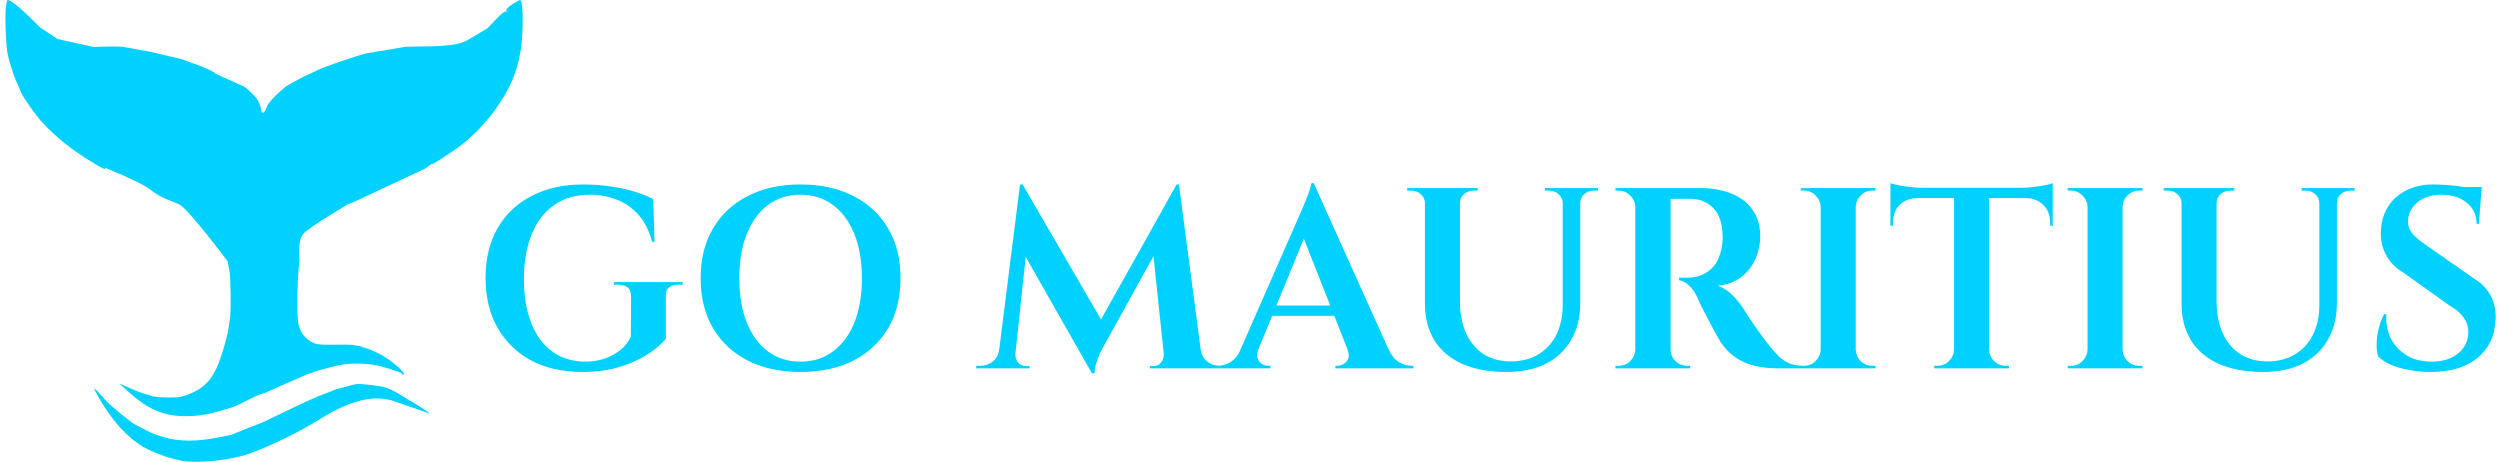
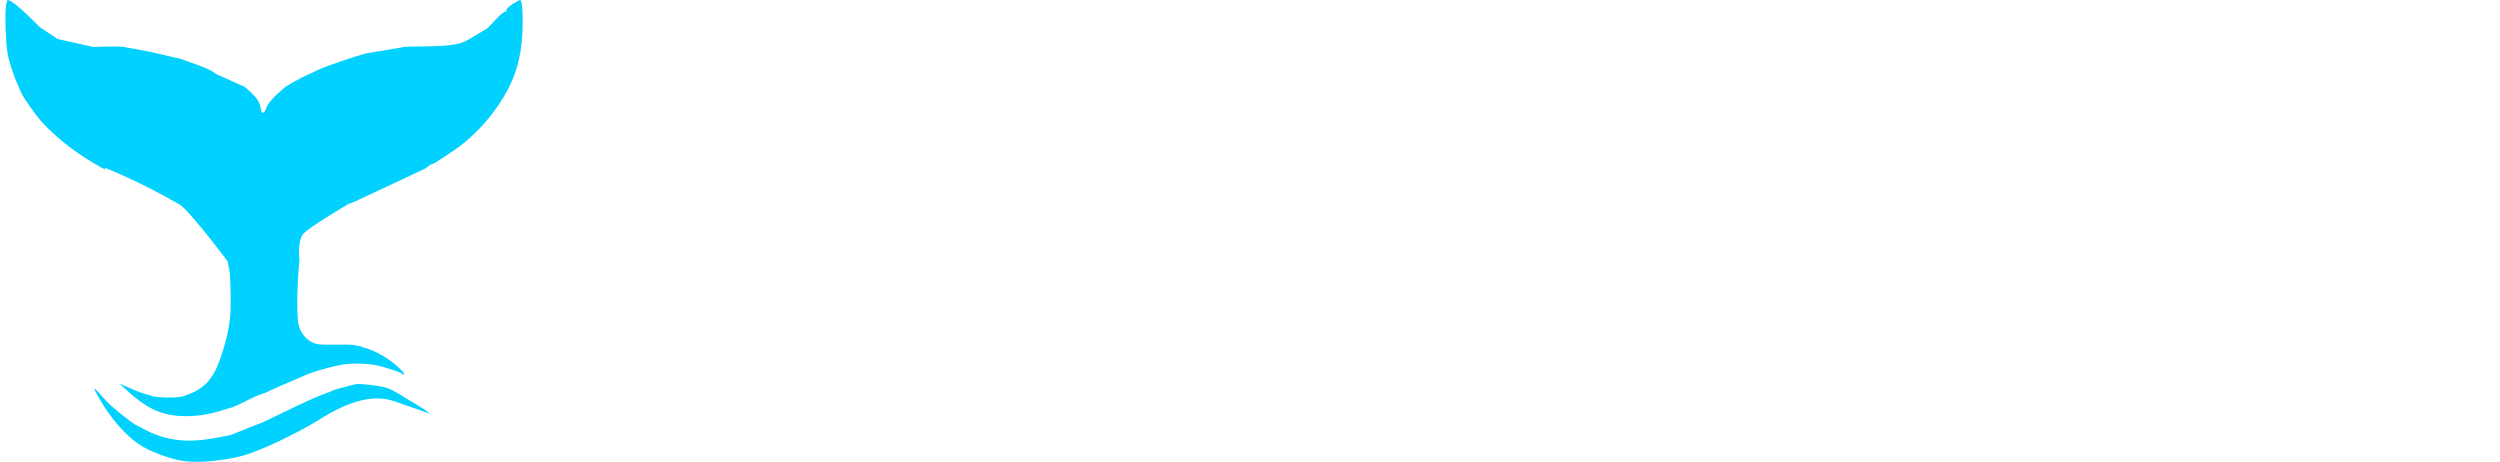
<svg xmlns="http://www.w3.org/2000/svg" width="330" height="61" viewBox="0 0 330 61" fill="none">
-   <path d="M0.959 6.827C0.753 5.407 0.641 1.948 0.772 0.983C0.828 0.437 0.94 0 1.015 0C1.371 0 2.456 0.837 3.804 2.148L5.302 3.623L7.605 5.152L12.378 6.208C13.67 6.117 16.197 6.117 16.291 6.19L19.773 6.827L23.985 7.81C24.191 7.901 24.902 8.156 25.576 8.393C27.036 8.884 28.234 9.449 28.422 9.722L31.904 11.288C32.222 11.288 33.551 12.507 34 13.199C34.206 13.527 34.393 13.982 34.412 14.237C34.487 15.147 34.843 15.111 35.198 14.146C35.573 13.126 37.763 11.397 37.763 11.397C37.763 11.397 39.761 10.188 41.151 9.631L42.013 9.212C42.967 8.757 46.73 7.464 48.415 7.027L49.796 6.804L53.526 6.172C53.565 6.172 53.717 6.168 53.953 6.163C54.497 6.151 55.487 6.13 56.558 6.117C59.254 6.081 60.864 5.826 61.706 5.298L64.346 3.732L65.45 2.567C66.068 1.912 66.611 1.456 66.742 1.529C66.854 1.602 66.911 1.566 66.836 1.402C66.779 1.238 67.06 0.929 67.622 0.564C68.109 0.255 68.577 1.27069e-05 68.652 1.27069e-05C68.895 1.27069e-05 69.026 1.274 68.989 3.241C68.932 7.646 68.015 10.632 65.694 14.018C64.14 16.294 61.968 18.479 59.909 19.863C59.711 19.975 59.149 20.356 58.596 20.732L58.374 20.882C57.738 21.319 57.139 21.665 57.026 21.665C56.914 21.665 56.652 21.829 56.427 22.029C56.226 22.209 55.979 22.359 55.863 22.375L47.629 26.235C46.805 26.635 46.094 26.926 46.056 26.89C46.056 26.89 40.788 29.963 40.01 30.895C39.231 31.828 39.514 34.555 39.541 34.282C39.569 34.008 39.569 33.532 39.41 35.611C39.252 37.689 39.167 40.581 39.336 42.347C39.429 43.494 40.066 44.513 40.983 45.059C41.732 45.478 41.956 45.514 44.034 45.496C47.011 45.478 46.152 45.496 47.292 45.66C48.431 45.824 47.516 45.824 47.797 45.842C48.434 45.897 50.062 46.607 51.073 47.299C52.365 48.172 53.526 49.283 53.301 49.41C53.189 49.483 53.095 49.483 53.095 49.392C53.095 49.228 52.459 48.992 50.474 48.409C48.995 47.954 46.524 47.863 44.97 48.172C44.334 48.3 43.791 48.409 43.735 48.446C43.679 48.464 43.566 48.5 43.454 48.519C42.349 48.773 40.852 49.265 40.084 49.611C39.579 49.847 38.269 50.412 37.183 50.867C36.097 51.34 34.936 51.886 34.936 51.886C34.936 51.886 34.06 52.134 33.401 52.469C32.742 52.804 31.604 53.361 31.604 53.361C30.949 53.671 30.941 53.692 30.013 53.962C29.084 54.232 29.227 54.199 29.227 54.199C29.227 54.199 27.298 54.818 25.426 54.909C21.851 55.091 19.698 54.253 16.684 51.468L15.748 50.612L17.096 51.213C18.5 51.868 19.454 52.087 19.454 52.087C19.454 52.087 19.773 52.141 19.96 52.251C20.166 52.36 21.102 52.451 22.057 52.469C23.517 52.487 23.985 52.414 24.958 52.032C26.924 51.249 28.01 50.102 28.852 47.954C29.395 46.57 30.032 44.331 30.163 43.33C30.183 43.203 30.206 43.05 30.23 42.891L30.23 42.89L30.23 42.89C30.271 42.617 30.314 42.331 30.35 42.146C30.518 41.127 30.462 36.503 30.275 35.683C30.163 35.228 30.088 34.718 30.069 34.536C29.881 34.26 24.72 27.41 23.61 26.945C22.501 26.479 21.282 26.156 19.866 25.051C18.451 23.946 13.782 22.12 13.782 22.12C14.157 22.557 13.913 22.448 12.247 21.465C9.495 19.808 7.38 18.115 5.433 16.003C4.778 15.293 2.962 12.708 2.793 12.234C2.737 12.07 2.494 11.506 2.251 10.978C1.745 9.868 1.109 7.829 0.959 6.827Z" fill="#00D1FF" />
+   <path d="M0.959 6.827C0.753 5.407 0.641 1.948 0.772 0.983C0.828 0.437 0.94 0 1.015 0C1.371 0 2.456 0.837 3.804 2.148L5.302 3.623L7.605 5.152L12.378 6.208C13.67 6.117 16.197 6.117 16.291 6.19L19.773 6.827L23.985 7.81C24.191 7.901 24.902 8.156 25.576 8.393C27.036 8.884 28.234 9.449 28.422 9.722L31.904 11.288C32.222 11.288 33.551 12.507 34 13.199C34.206 13.527 34.393 13.982 34.412 14.237C34.487 15.147 34.843 15.111 35.198 14.146C35.573 13.126 37.763 11.397 37.763 11.397C37.763 11.397 39.761 10.188 41.151 9.631L42.013 9.212C42.967 8.757 46.73 7.464 48.415 7.027L49.796 6.804L53.526 6.172C53.565 6.172 53.717 6.168 53.953 6.163C54.497 6.151 55.487 6.13 56.558 6.117C59.254 6.081 60.864 5.826 61.706 5.298L64.346 3.732L65.45 2.567C66.068 1.912 66.611 1.456 66.742 1.529C66.854 1.602 66.911 1.566 66.836 1.402C66.779 1.238 67.06 0.929 67.622 0.564C68.109 0.255 68.577 1.27069e-05 68.652 1.27069e-05C68.895 1.27069e-05 69.026 1.274 68.989 3.241C68.932 7.646 68.015 10.632 65.694 14.018C64.14 16.294 61.968 18.479 59.909 19.863C59.711 19.975 59.149 20.356 58.596 20.732L58.374 20.882C57.738 21.319 57.139 21.665 57.026 21.665C56.914 21.665 56.652 21.829 56.427 22.029C56.226 22.209 55.979 22.359 55.863 22.375L47.629 26.235C46.805 26.635 46.094 26.926 46.056 26.89C46.056 26.89 40.788 29.963 40.01 30.895C39.231 31.828 39.514 34.555 39.541 34.282C39.569 34.008 39.569 33.532 39.41 35.611C39.252 37.689 39.167 40.581 39.336 42.347C39.429 43.494 40.066 44.513 40.983 45.059C41.732 45.478 41.956 45.514 44.034 45.496C47.011 45.478 46.152 45.496 47.292 45.66C48.431 45.824 47.516 45.824 47.797 45.842C48.434 45.897 50.062 46.607 51.073 47.299C52.365 48.172 53.526 49.283 53.301 49.41C53.189 49.483 53.095 49.483 53.095 49.392C53.095 49.228 52.459 48.992 50.474 48.409C48.995 47.954 46.524 47.863 44.97 48.172C44.334 48.3 43.791 48.409 43.735 48.446C43.679 48.464 43.566 48.5 43.454 48.519C42.349 48.773 40.852 49.265 40.084 49.611C39.579 49.847 38.269 50.412 37.183 50.867C36.097 51.34 34.936 51.886 34.936 51.886C34.936 51.886 34.06 52.134 33.401 52.469C32.742 52.804 31.604 53.361 31.604 53.361C30.949 53.671 30.941 53.692 30.013 53.962C29.084 54.232 29.227 54.199 29.227 54.199C29.227 54.199 27.298 54.818 25.426 54.909C21.851 55.091 19.698 54.253 16.684 51.468L15.748 50.612L17.096 51.213C18.5 51.868 19.454 52.087 19.454 52.087C19.454 52.087 19.773 52.141 19.96 52.251C20.166 52.36 21.102 52.451 22.057 52.469C23.517 52.487 23.985 52.414 24.958 52.032C26.924 51.249 28.01 50.102 28.852 47.954C29.395 46.57 30.032 44.331 30.163 43.33C30.183 43.203 30.206 43.05 30.23 42.891L30.23 42.89L30.23 42.89C30.271 42.617 30.314 42.331 30.35 42.146C30.518 41.127 30.462 36.503 30.275 35.683C30.163 35.228 30.088 34.718 30.069 34.536C29.881 34.26 24.72 27.41 23.61 26.945C18.451 23.946 13.782 22.12 13.782 22.12C14.157 22.557 13.913 22.448 12.247 21.465C9.495 19.808 7.38 18.115 5.433 16.003C4.778 15.293 2.962 12.708 2.793 12.234C2.737 12.07 2.494 11.506 2.251 10.978C1.745 9.868 1.109 7.829 0.959 6.827Z" fill="#00D1FF" />
  <path d="M47.198 50.685C46.781 50.707 45.607 51.067 45.607 51.067C45.607 51.067 44.128 51.431 44.016 51.504C43.922 51.577 43.285 51.832 42.612 52.069C41.938 52.305 39.878 53.234 38.025 54.144C36.172 55.036 34.618 55.783 34.562 55.801C34.45 55.819 31.679 56.911 31.005 57.203C30.743 57.312 30.462 57.421 30.35 57.439C26.531 58.24 24.734 58.35 22.431 57.913C21.682 57.767 20.503 57.385 19.81 57.057L17.863 56.056C17.245 55.728 14.662 53.634 13.988 52.888L12.734 51.504C12.303 51.104 12.322 51.195 12.959 52.342C14.643 55.364 16.796 57.767 18.93 59.005C20.259 59.77 22.412 60.534 24.041 60.826C26.175 61.208 30.574 60.735 32.971 59.861C35.76 58.859 39.616 56.966 42.237 55.328C46.281 52.797 49.407 52.05 52.103 52.979L53.806 53.58C53.975 53.634 54.724 53.889 55.435 54.144L56.745 54.617L56.184 54.162C56.184 54.162 54.442 53.042 54.031 52.833C53.62 52.624 52.14 51.559 51.017 51.195C50.044 50.867 47.615 50.663 47.198 50.685Z" fill="#00D1FF" />
-   <path d="M87.892 39.103V44.713C87.348 45.393 86.555 46.073 85.512 46.753C84.47 47.433 83.212 47.999 81.738 48.453C80.288 48.883 78.656 49.099 76.842 49.099C74.304 49.099 72.071 48.6 70.144 47.603C68.24 46.583 66.756 45.143 65.69 43.285C64.625 41.426 64.092 39.227 64.092 36.689C64.092 34.173 64.614 31.997 65.656 30.161C66.722 28.302 68.218 26.874 70.144 25.877C72.094 24.857 74.383 24.347 77.012 24.347C78.259 24.347 79.46 24.437 80.616 24.619C81.772 24.777 82.826 25.004 83.778 25.299C84.753 25.593 85.569 25.922 86.226 26.285L86.396 31.929H86.09C85.682 30.433 85.07 29.231 84.254 28.325C83.438 27.418 82.486 26.761 81.398 26.353C80.31 25.922 79.132 25.707 77.862 25.707C76.004 25.707 74.428 26.16 73.136 27.067C71.844 27.973 70.858 29.265 70.178 30.943C69.498 32.597 69.158 34.569 69.158 36.859C69.158 39.057 69.476 40.973 70.11 42.605C70.745 44.237 71.663 45.495 72.864 46.379C74.066 47.263 75.516 47.716 77.216 47.739C78.1 47.739 78.939 47.614 79.732 47.365C80.526 47.093 81.228 46.719 81.84 46.243C82.475 45.744 82.951 45.143 83.268 44.441L83.302 39.103C83.302 38.083 82.724 37.573 81.568 37.573H81.024V37.233H90.102V37.573H89.592C88.414 37.573 87.847 38.083 87.892 39.103ZM105.677 24.347C108.352 24.347 110.675 24.857 112.647 25.877C114.619 26.874 116.149 28.302 117.237 30.161C118.325 31.997 118.869 34.184 118.869 36.723C118.869 39.261 118.325 41.46 117.237 43.319C116.149 45.155 114.619 46.583 112.647 47.603C110.675 48.6 108.352 49.099 105.677 49.099C103.002 49.099 100.679 48.6 98.707 47.603C96.735 46.583 95.205 45.155 94.117 43.319C93.029 41.46 92.485 39.261 92.485 36.723C92.485 34.184 93.029 31.997 94.117 30.161C95.205 28.302 96.735 26.874 98.707 25.877C100.679 24.857 103.002 24.347 105.677 24.347ZM105.677 47.739C107.332 47.739 108.76 47.285 109.961 46.379C111.185 45.472 112.126 44.203 112.783 42.571C113.44 40.916 113.769 38.967 113.769 36.723C113.769 34.479 113.44 32.541 112.783 30.909C112.126 29.254 111.185 27.973 109.961 27.067C108.76 26.16 107.332 25.707 105.677 25.707C104.022 25.707 102.583 26.16 101.359 27.067C100.158 27.973 99.228 29.254 98.571 30.909C97.914 32.541 97.585 34.479 97.585 36.723C97.585 38.967 97.914 40.916 98.571 42.571C99.228 44.203 100.158 45.472 101.359 46.379C102.583 47.285 104.022 47.739 105.677 47.739ZM155.315 24.347L155.587 27.815L145.761 45.563C145.761 45.563 145.648 45.767 145.421 46.175C145.217 46.56 145.013 47.036 144.809 47.603C144.605 48.169 144.492 48.725 144.469 49.269H144.129L142.939 46.447L155.315 24.347ZM132.637 46.141V48.623H128.863V48.283C128.886 48.283 128.977 48.283 129.135 48.283C129.317 48.283 129.407 48.283 129.407 48.283C130.019 48.283 130.563 48.101 131.039 47.739C131.515 47.353 131.799 46.821 131.889 46.141H132.637ZM134.031 46.685C134.031 46.707 134.031 46.73 134.031 46.753C134.031 46.775 134.031 46.809 134.031 46.855C134.031 47.217 134.156 47.557 134.405 47.875C134.677 48.169 134.995 48.317 135.357 48.317H135.901V48.623H133.793V46.685H134.031ZM134.643 24.347H134.983L136.071 27.509L133.827 48.623H131.583L134.643 24.347ZM134.983 24.347L145.863 43.081L144.129 49.269L134.133 31.691L134.983 24.347ZM155.621 24.347L158.817 48.623H153.819L152.085 32.167L155.315 24.347H155.621ZM157.763 46.141H158.477C158.591 46.821 158.885 47.353 159.361 47.739C159.837 48.101 160.37 48.283 160.959 48.283C160.959 48.283 161.05 48.283 161.231 48.283C161.413 48.283 161.503 48.283 161.503 48.283V48.623H157.763V46.141ZM153.615 46.685H153.853V48.623H151.779V48.317H152.289C152.675 48.317 152.992 48.169 153.241 47.875C153.491 47.557 153.615 47.217 153.615 46.855C153.615 46.809 153.615 46.775 153.615 46.753C153.615 46.73 153.615 46.707 153.615 46.685ZM173.41 24.177L184.324 48.419H178.782L171.574 30.161L173.41 24.177ZM166.1 46.141C165.919 46.594 165.885 46.979 165.998 47.297C166.111 47.614 166.304 47.863 166.576 48.045C166.848 48.203 167.12 48.283 167.392 48.283H167.698V48.623H160.49V48.283C160.49 48.283 160.547 48.283 160.66 48.283C160.751 48.283 160.796 48.283 160.796 48.283C161.317 48.283 161.85 48.124 162.394 47.807C162.961 47.467 163.425 46.911 163.788 46.141H166.1ZM173.41 24.177L173.546 28.019L165.114 48.521H162.7L171.506 28.461C171.551 28.37 171.653 28.143 171.812 27.781C171.971 27.418 172.141 27.01 172.322 26.557C172.526 26.081 172.696 25.627 172.832 25.197C172.991 24.743 173.081 24.403 173.104 24.177H173.41ZM177.184 40.327V41.687H167.052V40.327H177.184ZM177.864 46.141H183.304C183.667 46.911 184.12 47.467 184.664 47.807C185.231 48.124 185.775 48.283 186.296 48.283C186.296 48.283 186.341 48.283 186.432 48.283C186.523 48.283 186.568 48.283 186.568 48.283V48.623H176.266V48.283H176.572C177.003 48.283 177.388 48.101 177.728 47.739C178.091 47.353 178.136 46.821 177.864 46.141ZM192.713 24.823V39.783C192.713 41.392 192.985 42.797 193.529 43.999C194.073 45.177 194.844 46.095 195.841 46.753C196.861 47.387 198.051 47.705 199.411 47.705C200.816 47.705 202.029 47.399 203.049 46.787C204.069 46.175 204.862 45.313 205.429 44.203C205.996 43.069 206.279 41.743 206.279 40.225V24.823H208.591V40.055C208.591 41.891 208.194 43.489 207.401 44.849C206.63 46.209 205.52 47.263 204.069 48.011C202.618 48.736 200.884 49.099 198.867 49.099C196.555 49.099 194.583 48.736 192.951 48.011C191.342 47.263 190.129 46.22 189.313 44.883C188.497 43.523 188.089 41.925 188.089 40.089V24.823H192.713ZM188.191 24.823V26.863H188.089C188.089 26.364 187.908 25.956 187.545 25.639C187.205 25.321 186.786 25.163 186.287 25.163C186.287 25.163 186.196 25.163 186.015 25.163C185.834 25.163 185.743 25.163 185.743 25.163V24.823H188.191ZM195.059 24.823V25.163C195.059 25.163 194.968 25.163 194.787 25.163C194.606 25.163 194.515 25.163 194.515 25.163C194.016 25.163 193.586 25.321 193.223 25.639C192.883 25.956 192.713 26.364 192.713 26.863H192.645V24.823H195.059ZM206.381 24.823V26.863H206.279C206.279 26.364 206.098 25.956 205.735 25.639C205.395 25.321 204.976 25.163 204.477 25.163C204.477 25.163 204.386 25.163 204.205 25.163C204.024 25.163 203.933 25.163 203.933 25.163V24.823H206.381ZM210.937 24.823V25.163C210.937 25.163 210.846 25.163 210.665 25.163C210.484 25.163 210.393 25.163 210.393 25.163C209.894 25.163 209.464 25.321 209.101 25.639C208.761 25.956 208.591 26.364 208.591 26.863H208.523V24.823H210.937ZM220.075 24.823H224.529C225.549 24.823 226.523 24.947 227.453 25.197C228.405 25.423 229.243 25.797 229.969 26.319C230.694 26.817 231.272 27.475 231.703 28.291C232.133 29.084 232.349 30.07 232.349 31.249C232.349 32.201 232.145 33.164 231.737 34.139C231.329 35.091 230.705 35.895 229.867 36.553C229.051 37.21 228.008 37.595 226.739 37.709C227.419 37.935 228.042 38.332 228.609 38.899C229.198 39.465 229.674 40.032 230.037 40.599C230.059 40.644 230.195 40.859 230.445 41.245C230.694 41.607 231 42.072 231.363 42.639C231.748 43.183 232.133 43.727 232.519 44.271C232.927 44.815 233.289 45.291 233.607 45.699C234.105 46.311 234.559 46.809 234.967 47.195C235.397 47.557 235.839 47.829 236.293 48.011C236.769 48.169 237.301 48.26 237.891 48.283V48.623H234.831C233.607 48.623 232.519 48.509 231.567 48.283C230.615 48.033 229.776 47.659 229.051 47.161C228.325 46.662 227.691 46.005 227.147 45.189C226.988 44.939 226.795 44.611 226.569 44.203C226.342 43.772 226.093 43.307 225.821 42.809C225.571 42.31 225.322 41.834 225.073 41.381C224.823 40.905 224.608 40.485 224.427 40.123C224.245 39.737 224.121 39.454 224.053 39.273C223.735 38.57 223.361 38.037 222.931 37.675C222.523 37.289 222.092 37.063 221.639 36.995V36.655C221.684 36.655 221.82 36.655 222.047 36.655C222.273 36.655 222.523 36.655 222.795 36.655C223.407 36.655 224.007 36.541 224.597 36.315C225.209 36.065 225.753 35.669 226.229 35.125C226.705 34.558 227.045 33.776 227.249 32.779C227.294 32.575 227.328 32.325 227.351 32.031C227.396 31.736 227.407 31.419 227.385 31.079C227.339 29.469 226.943 28.279 226.195 27.509C225.447 26.715 224.495 26.296 223.339 26.251C222.976 26.228 222.579 26.228 222.149 26.251C221.741 26.251 221.367 26.251 221.027 26.251C220.709 26.251 220.505 26.251 220.415 26.251C220.415 26.228 220.381 26.103 220.313 25.877C220.267 25.65 220.211 25.423 220.143 25.197C220.097 24.947 220.075 24.823 220.075 24.823ZM220.517 24.823V48.623H215.859V24.823H220.517ZM215.961 46.141V48.623H213.241V48.283C213.263 48.283 213.343 48.283 213.479 48.283C213.615 48.283 213.683 48.283 213.683 48.283C214.272 48.283 214.771 48.079 215.179 47.671C215.609 47.24 215.836 46.73 215.859 46.141H215.961ZM215.961 27.305H215.859C215.836 26.715 215.609 26.217 215.179 25.809C214.771 25.378 214.272 25.163 213.683 25.163C213.683 25.163 213.615 25.163 213.479 25.163C213.343 25.163 213.263 25.163 213.241 25.163V24.823H215.961V27.305ZM220.415 46.141H220.517C220.517 46.73 220.732 47.24 221.163 47.671C221.593 48.079 222.103 48.283 222.693 48.283C222.715 48.283 222.783 48.283 222.897 48.283C223.01 48.283 223.078 48.283 223.101 48.283V48.623H220.415V46.141ZM244.952 24.823V48.623H240.328V24.823H244.952ZM240.43 46.141V48.623H237.71V48.283C237.71 48.283 237.778 48.283 237.914 48.283C238.072 48.283 238.152 48.283 238.152 48.283C238.741 48.283 239.24 48.079 239.648 47.671C240.078 47.24 240.305 46.73 240.328 46.141H240.43ZM240.43 27.305H240.328C240.305 26.715 240.078 26.217 239.648 25.809C239.24 25.378 238.741 25.163 238.152 25.163C238.152 25.163 238.072 25.163 237.914 25.163C237.778 25.163 237.71 25.163 237.71 25.163V24.823H240.43V27.305ZM244.85 46.141H244.952C244.974 46.73 245.19 47.24 245.598 47.671C246.028 48.079 246.538 48.283 247.128 48.283C247.128 48.283 247.196 48.283 247.332 48.283C247.468 48.283 247.547 48.283 247.57 48.283V48.623H244.85V46.141ZM244.85 27.305V24.823H247.57V25.163C247.547 25.163 247.468 25.163 247.332 25.163C247.196 25.163 247.128 25.163 247.128 25.163C246.538 25.163 246.028 25.378 245.598 25.809C245.19 26.217 244.974 26.715 244.952 27.305H244.85ZM262.561 24.925V48.623H257.937V24.925H262.561ZM270.959 24.789V26.149H249.539V24.789H270.959ZM270.959 26.047V29.821L270.619 29.787V29.413C270.619 28.438 270.325 27.656 269.735 27.067C269.146 26.477 268.364 26.171 267.389 26.149V26.047H270.959ZM270.959 24.177V25.163L266.811 24.789C267.31 24.789 267.831 24.755 268.375 24.687C268.942 24.619 269.463 24.539 269.939 24.449C270.415 24.358 270.755 24.267 270.959 24.177ZM258.039 46.141V48.623H255.319V48.283C255.319 48.283 255.387 48.283 255.523 48.283C255.682 48.283 255.761 48.283 255.761 48.283C256.351 48.283 256.849 48.079 257.257 47.671C257.688 47.24 257.915 46.73 257.937 46.141H258.039ZM262.459 46.141H262.561C262.584 46.73 262.799 47.24 263.207 47.671C263.638 48.079 264.148 48.283 264.737 48.283C264.737 48.283 264.805 48.283 264.941 48.283C265.1 48.283 265.179 48.283 265.179 48.283V48.623H262.459V46.141ZM253.075 26.047V26.149C252.101 26.171 251.319 26.477 250.729 27.067C250.163 27.656 249.879 28.438 249.879 29.413V29.787L249.539 29.821V26.047H253.075ZM249.539 24.177C249.766 24.267 250.106 24.358 250.559 24.449C251.035 24.539 251.557 24.619 252.123 24.687C252.69 24.755 253.211 24.789 253.687 24.789L249.539 25.163V24.177ZM280.18 24.823V48.623H275.556V24.823H280.18ZM275.658 46.141V48.623H272.938V48.283C272.938 48.283 273.006 48.283 273.142 48.283C273.301 48.283 273.38 48.283 273.38 48.283C273.97 48.283 274.468 48.079 274.876 47.671C275.307 47.24 275.534 46.73 275.556 46.141H275.658ZM275.658 27.305H275.556C275.534 26.715 275.307 26.217 274.876 25.809C274.468 25.378 273.97 25.163 273.38 25.163C273.38 25.163 273.301 25.163 273.142 25.163C273.006 25.163 272.938 25.163 272.938 25.163V24.823H275.658V27.305ZM280.078 46.141H280.18C280.203 46.73 280.418 47.24 280.826 47.671C281.257 48.079 281.767 48.283 282.356 48.283C282.356 48.283 282.424 48.283 282.56 48.283C282.696 48.283 282.776 48.283 282.798 48.283V48.623H280.078V46.141ZM280.078 27.305V24.823H282.798V25.163C282.776 25.163 282.696 25.163 282.56 25.163C282.424 25.163 282.356 25.163 282.356 25.163C281.767 25.163 281.257 25.378 280.826 25.809C280.418 26.217 280.203 26.715 280.18 27.305H280.078ZM292.588 24.823V39.783C292.588 41.392 292.86 42.797 293.404 43.999C293.948 45.177 294.719 46.095 295.716 46.753C296.736 47.387 297.926 47.705 299.286 47.705C300.691 47.705 301.904 47.399 302.924 46.787C303.944 46.175 304.737 45.313 305.304 44.203C305.871 43.069 306.154 41.743 306.154 40.225V24.823H308.466V40.055C308.466 41.891 308.069 43.489 307.276 44.849C306.505 46.209 305.395 47.263 303.944 48.011C302.493 48.736 300.759 49.099 298.742 49.099C296.43 49.099 294.458 48.736 292.826 48.011C291.217 47.263 290.004 46.22 289.188 44.883C288.372 43.523 287.964 41.925 287.964 40.089V24.823H292.588ZM288.066 24.823V26.863H287.964C287.964 26.364 287.783 25.956 287.42 25.639C287.08 25.321 286.661 25.163 286.162 25.163C286.162 25.163 286.071 25.163 285.89 25.163C285.709 25.163 285.618 25.163 285.618 25.163V24.823H288.066ZM294.934 24.823V25.163C294.934 25.163 294.843 25.163 294.662 25.163C294.481 25.163 294.39 25.163 294.39 25.163C293.891 25.163 293.461 25.321 293.098 25.639C292.758 25.956 292.588 26.364 292.588 26.863H292.52V24.823H294.934ZM306.256 24.823V26.863H306.154C306.154 26.364 305.973 25.956 305.61 25.639C305.27 25.321 304.851 25.163 304.352 25.163C304.352 25.163 304.261 25.163 304.08 25.163C303.899 25.163 303.808 25.163 303.808 25.163V24.823H306.256ZM310.812 24.823V25.163C310.812 25.163 310.721 25.163 310.54 25.163C310.359 25.163 310.268 25.163 310.268 25.163C309.769 25.163 309.339 25.321 308.976 25.639C308.636 25.956 308.466 26.364 308.466 26.863H308.398V24.823H310.812ZM321.265 24.347C321.695 24.347 322.228 24.369 322.863 24.415C323.497 24.46 324.132 24.528 324.767 24.619C325.424 24.687 326.002 24.766 326.501 24.857C327.022 24.925 327.373 25.004 327.555 25.095L327.215 29.549H326.909C326.909 28.393 326.478 27.463 325.617 26.761C324.755 26.058 323.645 25.707 322.285 25.707C320.97 25.707 319.916 26.035 319.123 26.693C318.329 27.35 317.91 28.143 317.865 29.073C317.819 29.707 318.001 30.285 318.409 30.807C318.839 31.305 319.395 31.781 320.075 32.235L326.603 36.791C327.577 37.38 328.303 38.139 328.779 39.069C329.255 39.975 329.47 41.007 329.425 42.163C329.334 44.316 328.529 46.016 327.011 47.263C325.515 48.487 323.463 49.099 320.857 49.099C319.927 49.099 319.009 49.019 318.103 48.861C317.196 48.702 316.38 48.475 315.655 48.181C314.929 47.863 314.351 47.489 313.921 47.059C313.762 46.583 313.694 46.005 313.717 45.325C313.739 44.645 313.841 43.953 314.023 43.251C314.204 42.548 314.431 41.959 314.703 41.483H315.009C314.918 42.639 315.111 43.704 315.587 44.679C316.085 45.631 316.811 46.39 317.763 46.957C318.715 47.501 319.848 47.761 321.163 47.739C322.591 47.693 323.724 47.308 324.563 46.583C325.401 45.835 325.821 44.905 325.821 43.795C325.821 43.115 325.617 42.491 325.209 41.925C324.823 41.358 324.2 40.825 323.339 40.327L317.321 36.043C316.187 35.363 315.371 34.513 314.873 33.493C314.374 32.473 314.181 31.396 314.295 30.263C314.363 29.129 314.68 28.121 315.247 27.237C315.836 26.33 316.629 25.627 317.627 25.129C318.647 24.607 319.859 24.347 321.265 24.347ZM327.589 24.687L327.555 25.401H323.781V24.687H327.589Z" fill="#00D1FF" />
</svg>